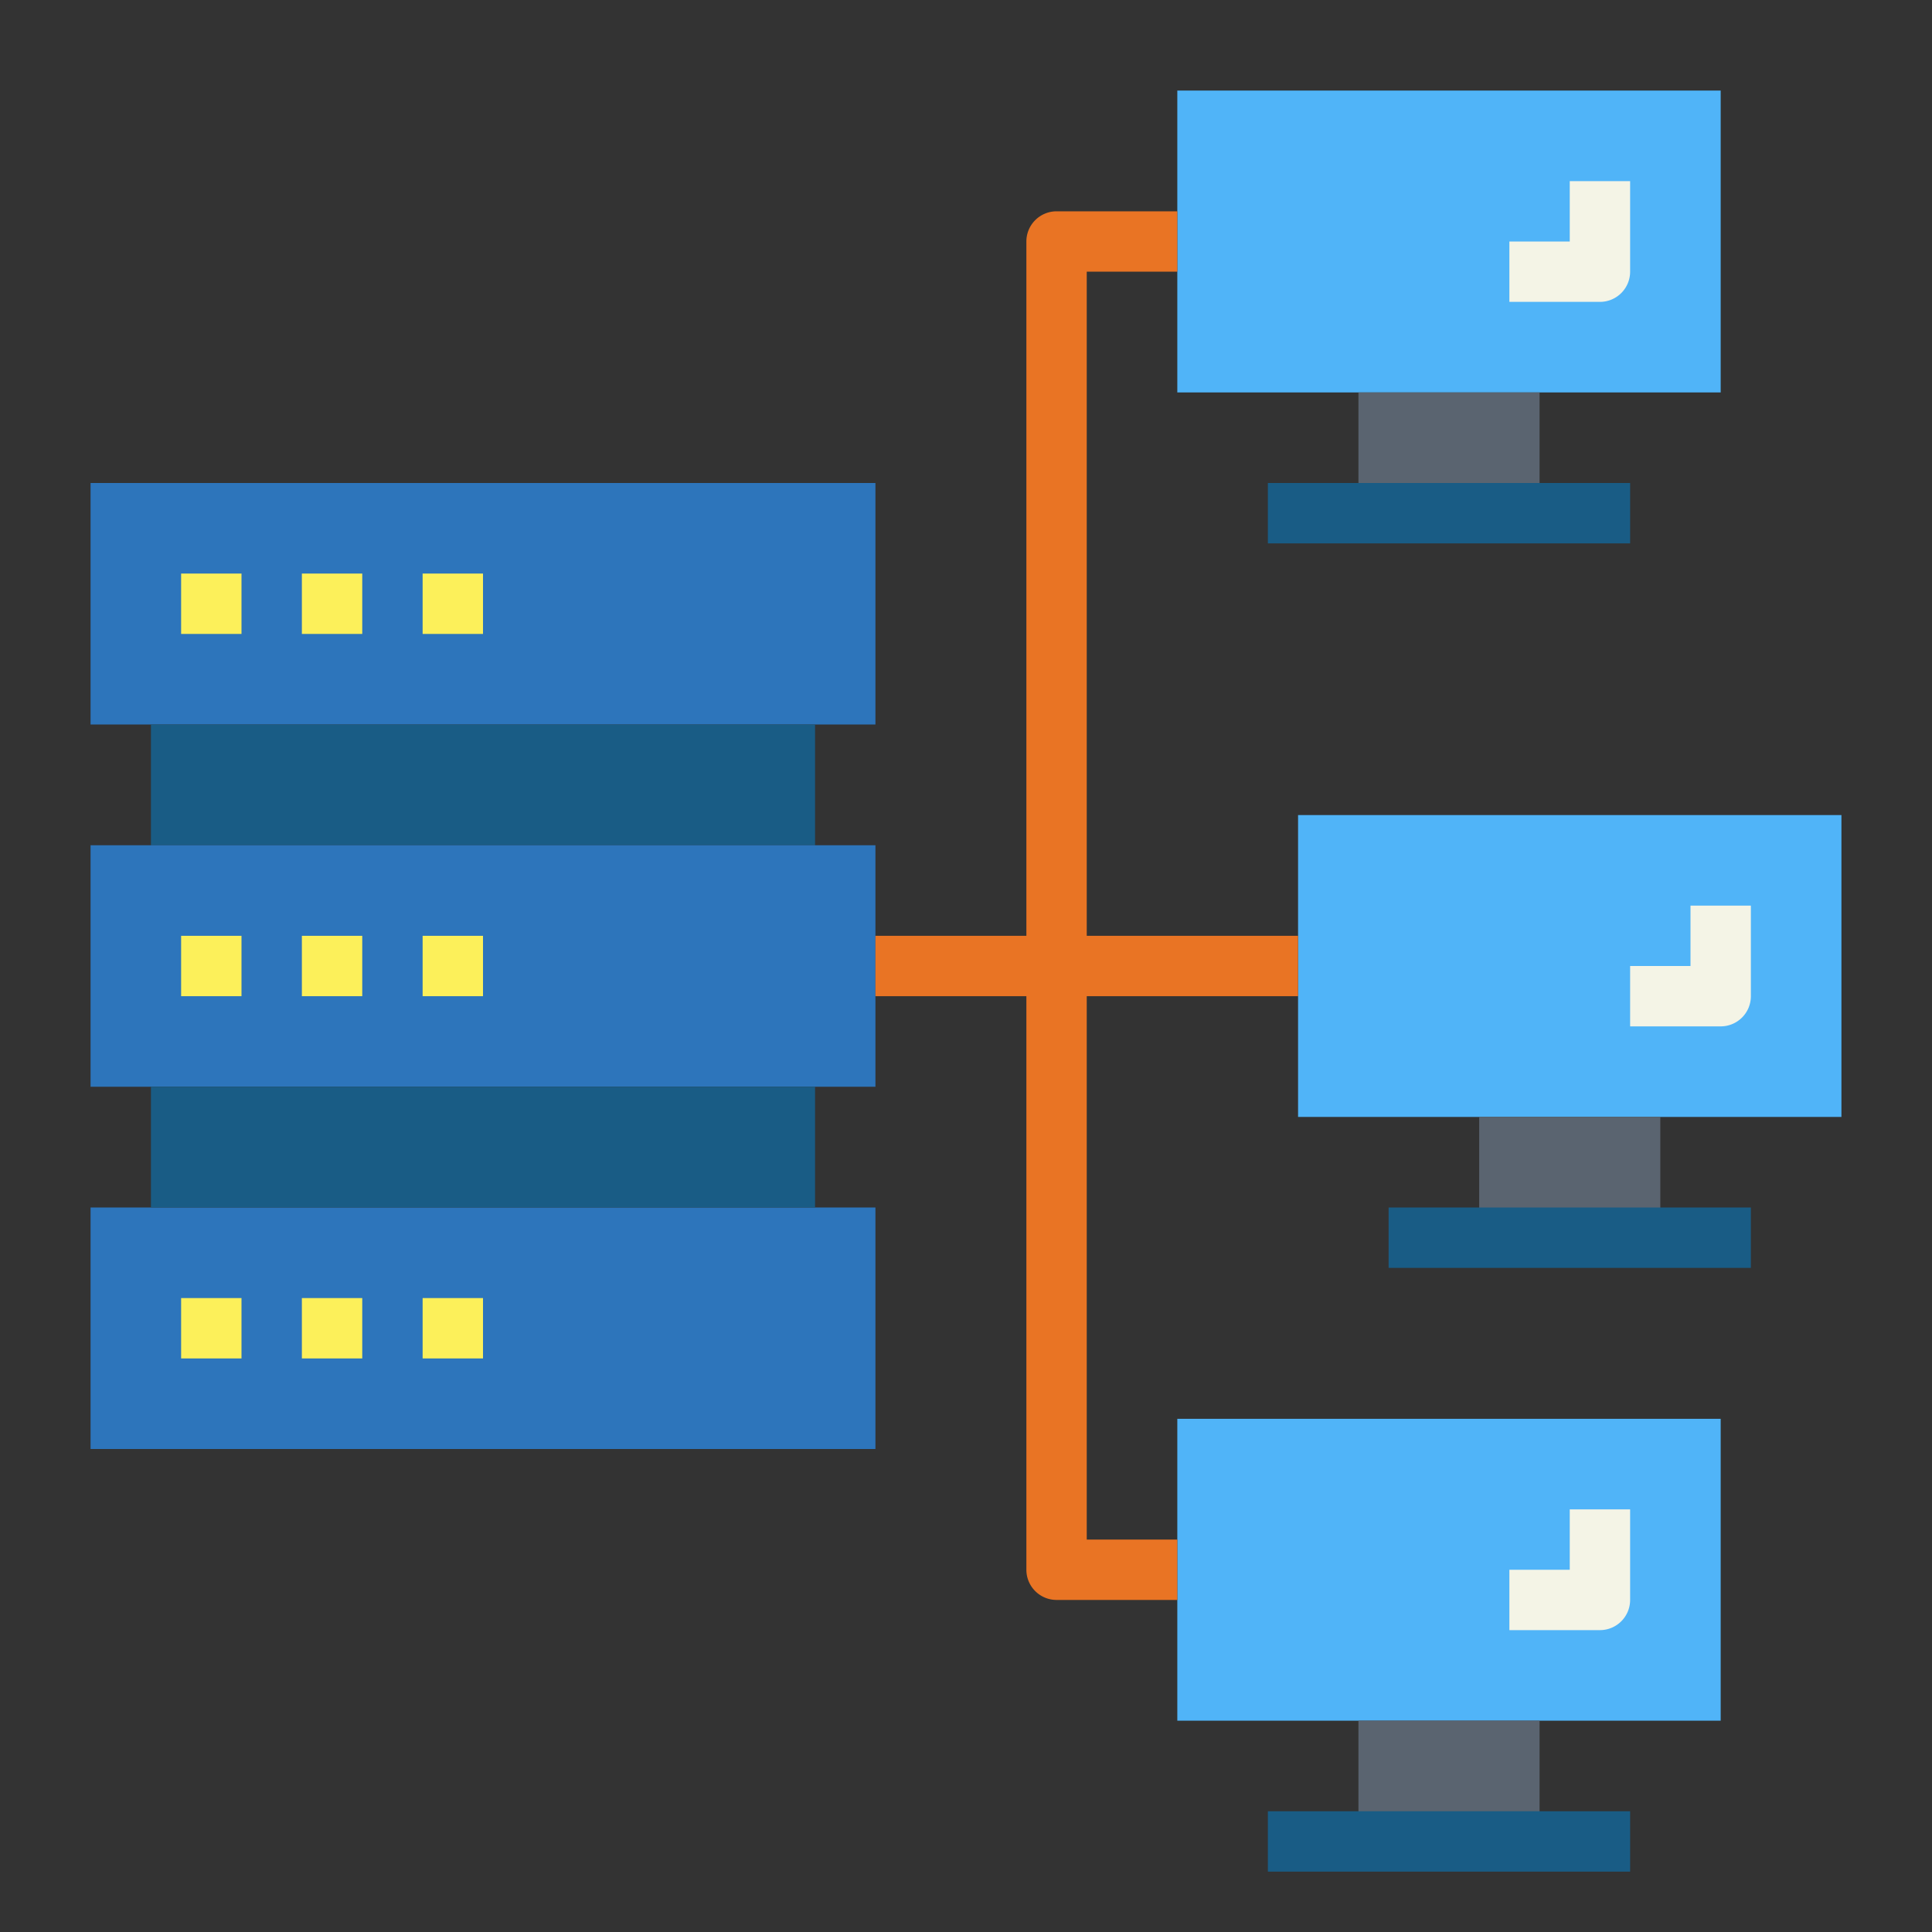
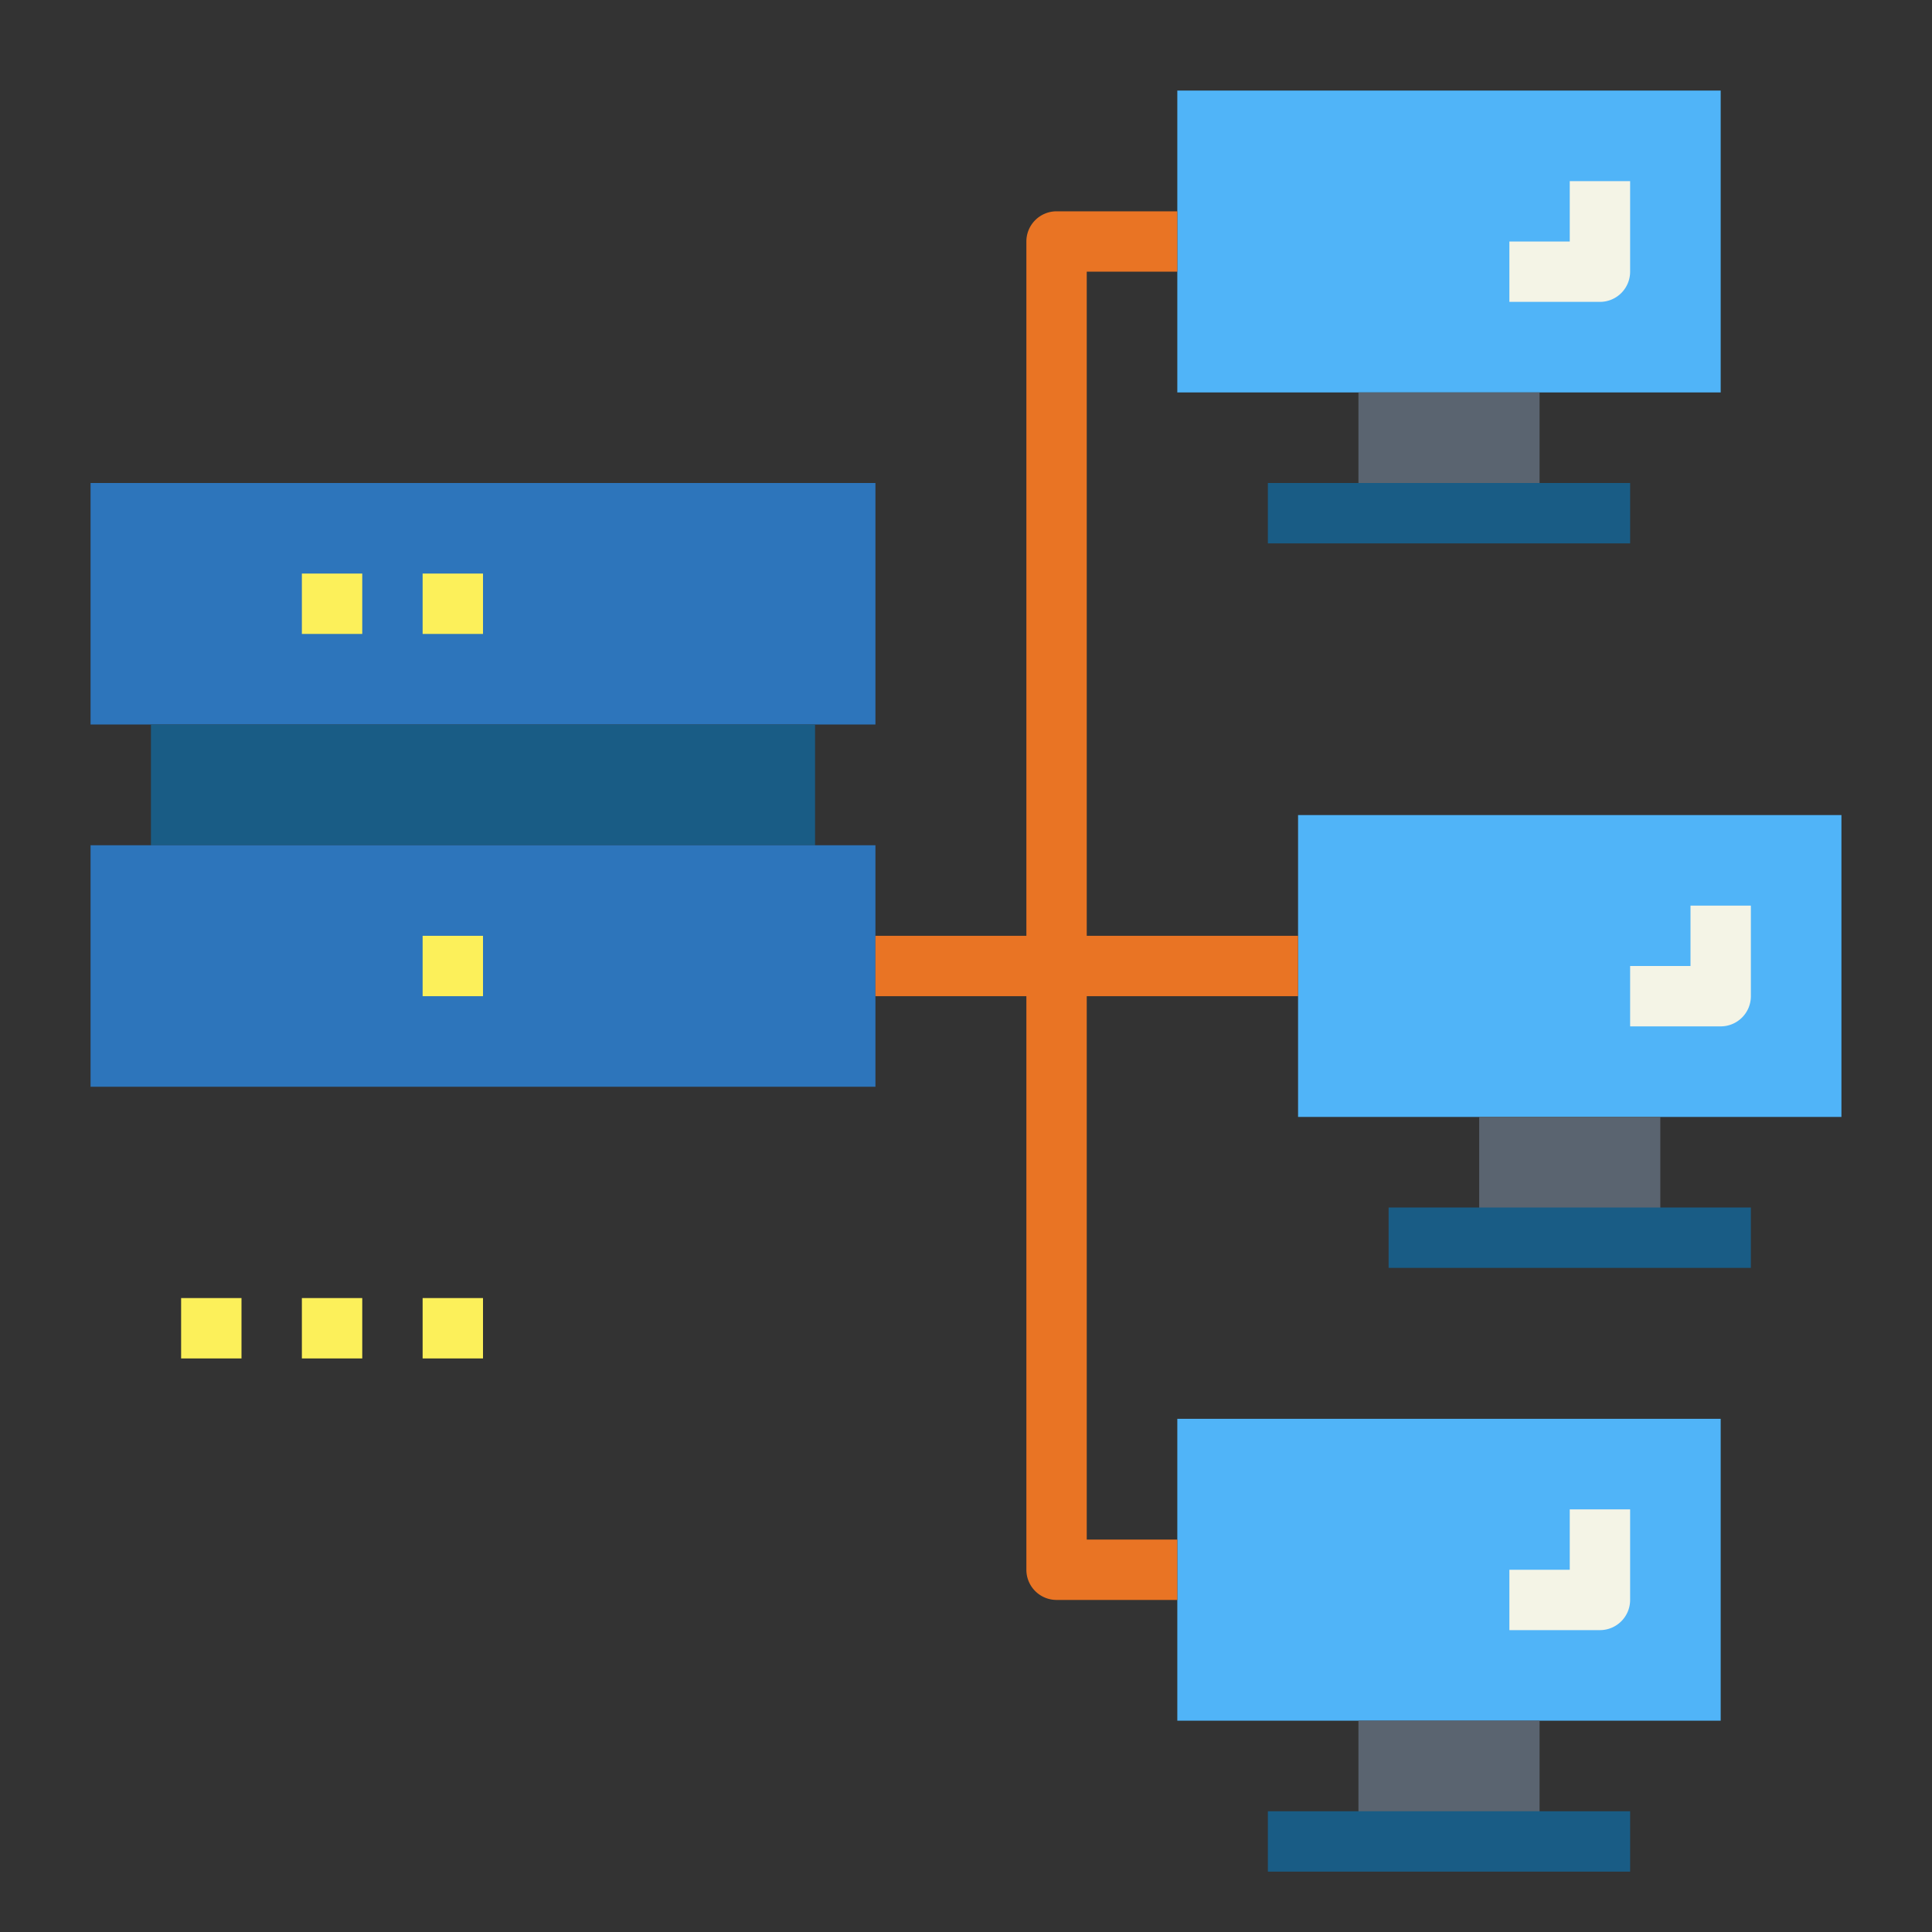
<svg xmlns="http://www.w3.org/2000/svg" height="512" viewBox="0 0 64 64" width="512">
  <rect x="0" y="0" width="64" height="64" fill="#333333" stroke="none" />
  <g id="flat">
    <path d="m3 16h26v8h-26z" fill="#2d75bb" />
-     <path d="m3 40h26v8h-26z" fill="#2d75bb" />
    <path d="m5 24h22v4h-22z" fill="#195c85" />
    <path d="m3 28h26v8h-26z" fill="#2d75bb" />
-     <path d="m5 36h22v4h-22z" fill="#195c85" />
    <g fill="#fcf05a">
-       <path d="m6 19h2v2h-2z" />
      <path d="m10 19h2v2h-2z" />
      <path d="m14 19h2v2h-2z" />
-       <path d="m6 31h2v2h-2z" />
-       <path d="m10 31h2v2h-2z" />
      <path d="m14 31h2v2h-2z" />
      <path d="m6 43h2v2h-2z" />
      <path d="m10 43h2v2h-2z" />
      <path d="m14 43h2v2h-2z" />
    </g>
    <path d="m39 3h18v10h-18z" fill="#50b4f8" transform="matrix(-1 0 0 -1 96 16)" />
    <path d="m45 13h6v4h-6z" fill="#5a6470" transform="matrix(-1 0 0 -1 96 30)" />
    <path d="m42 16h12v2h-12z" fill="#195c85" />
    <path d="m53 10h-3v-2h2v-2h2v3a1 1 0 0 1 -1 1z" fill="#f4f4e6" />
    <path d="m43 27h18v10h-18z" fill="#50b4f8" transform="matrix(-1 0 0 -1 104 64)" />
    <path d="m49 37h6v4h-6z" fill="#5a6470" transform="matrix(-1 0 0 -1 104 78)" />
    <path d="m46 40h12v2h-12z" fill="#195c85" />
    <path d="m57 34h-3v-2h2v-2h2v3a1 1 0 0 1 -1 1z" fill="#f4f4e6" />
    <path d="m39 47h18v10h-18z" fill="#50b4f8" transform="matrix(-1 0 0 -1 96 104)" />
    <path d="m45 57h6v4h-6z" fill="#5a6470" transform="matrix(-1 0 0 -1 96 118)" />
    <path d="m42 60h12v2h-12z" fill="#195c85" />
    <path d="m53 54h-3v-2h2v-2h2v3a1 1 0 0 1 -1 1z" fill="#f4f4e6" />
    <path d="m43 33v-2h-7v-22h3v-2h-4a1 1 0 0 0 -1 1v23h-5v2h5v19a1 1 0 0 0 1 1h4v-2h-3v-18z" fill="#e97424" />
  </g>
</svg>